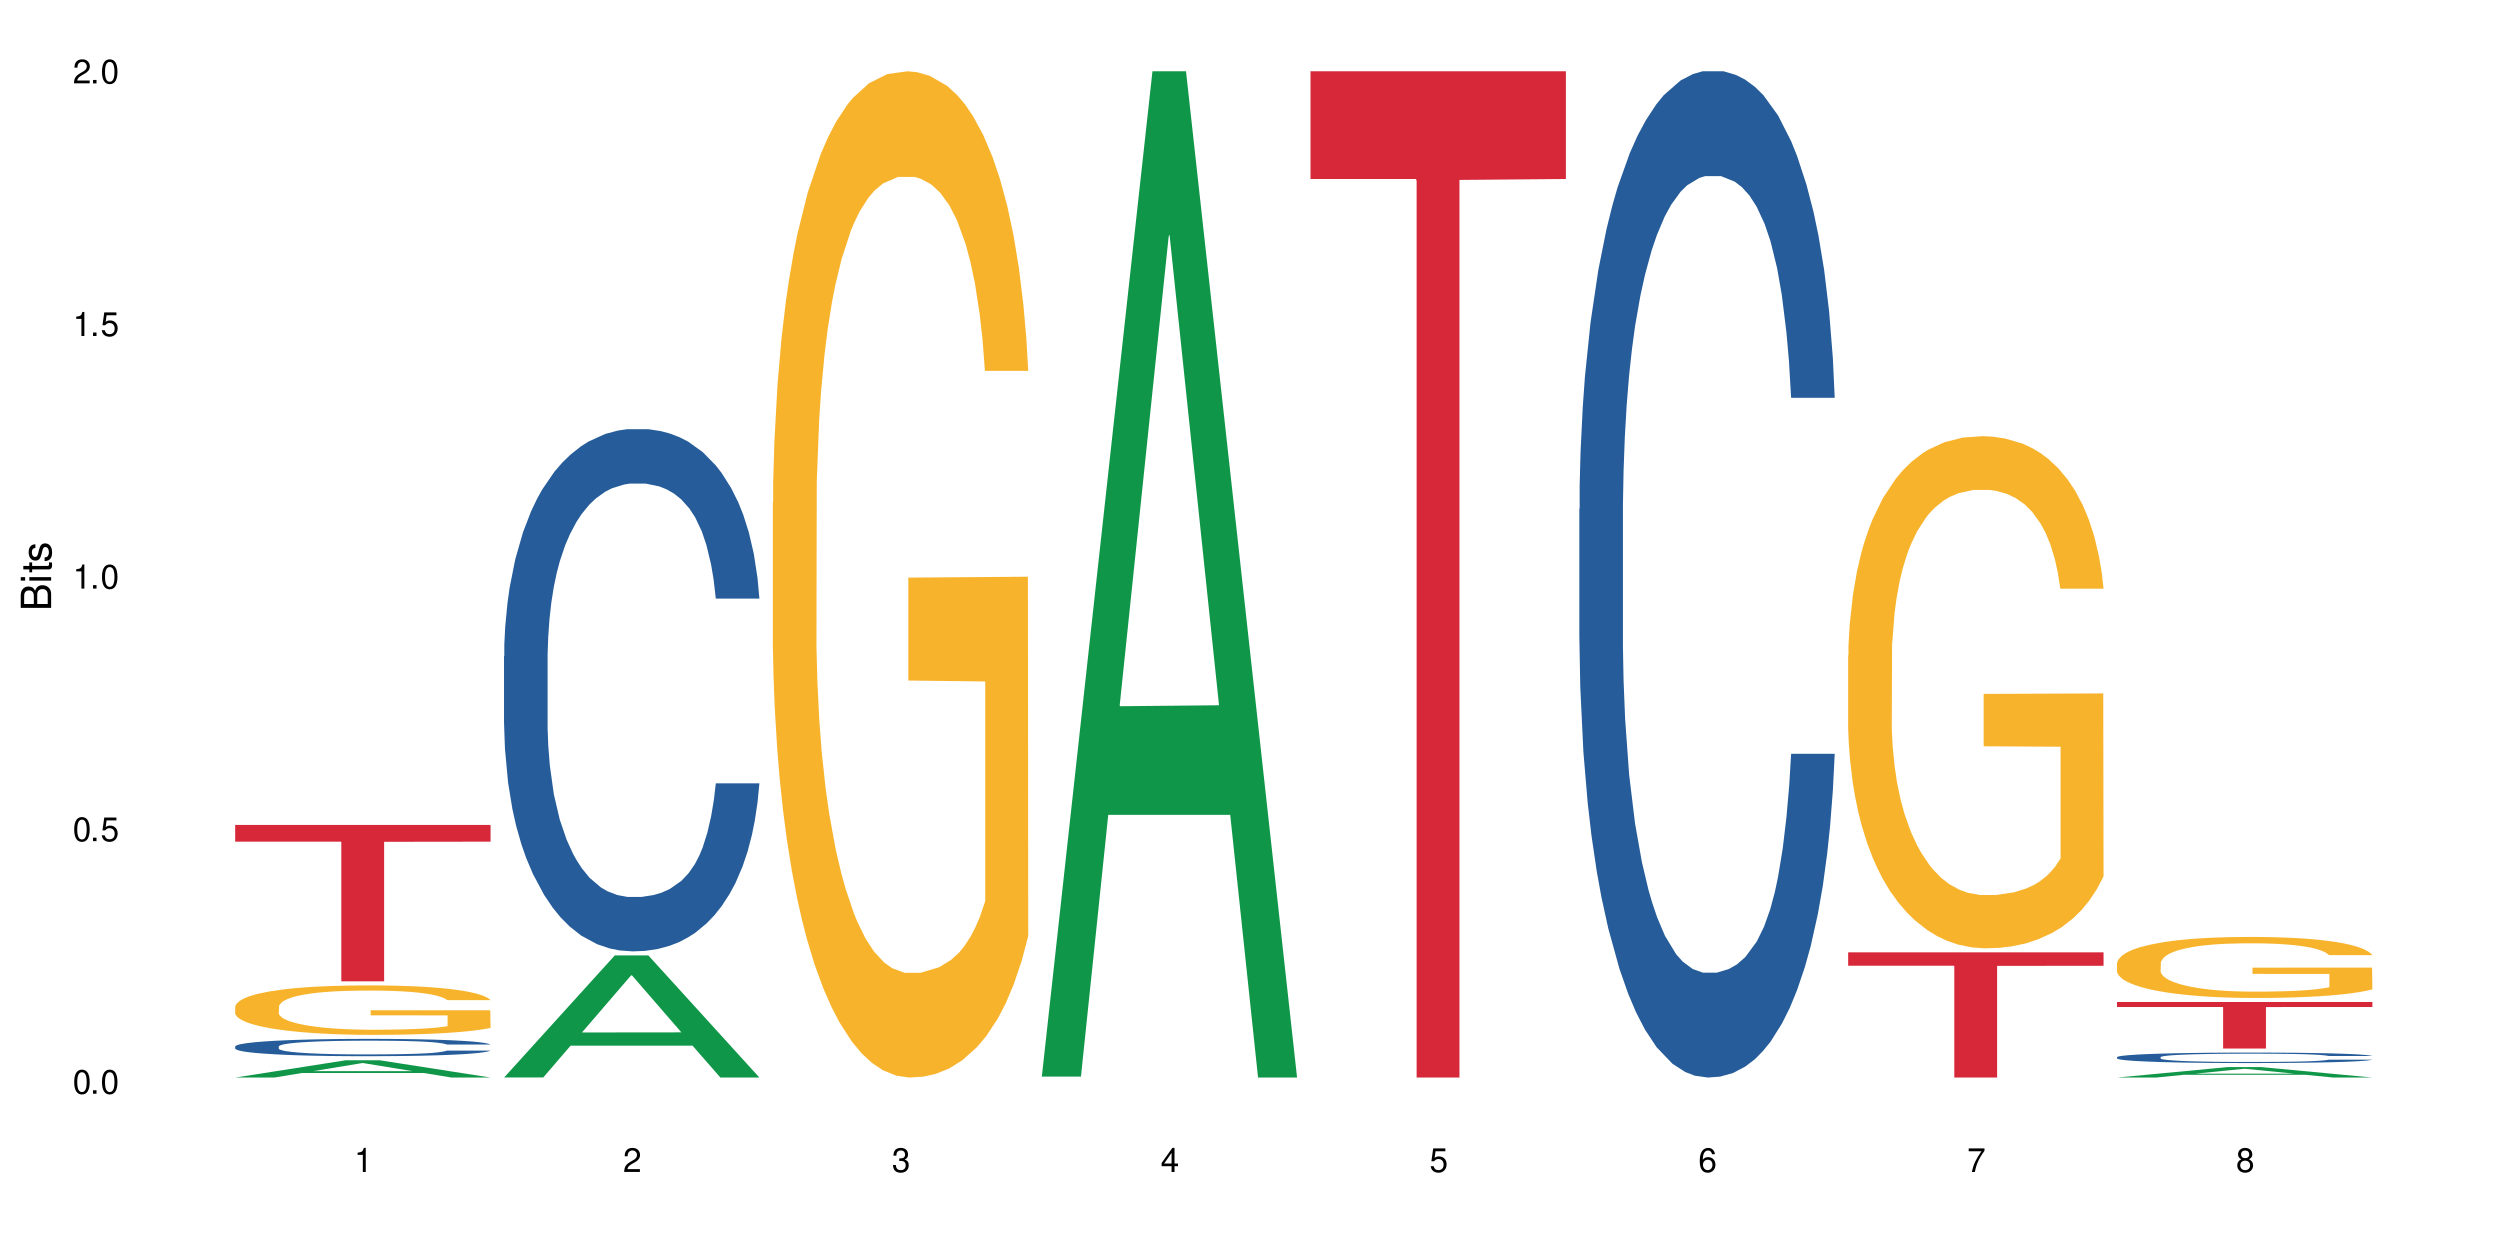
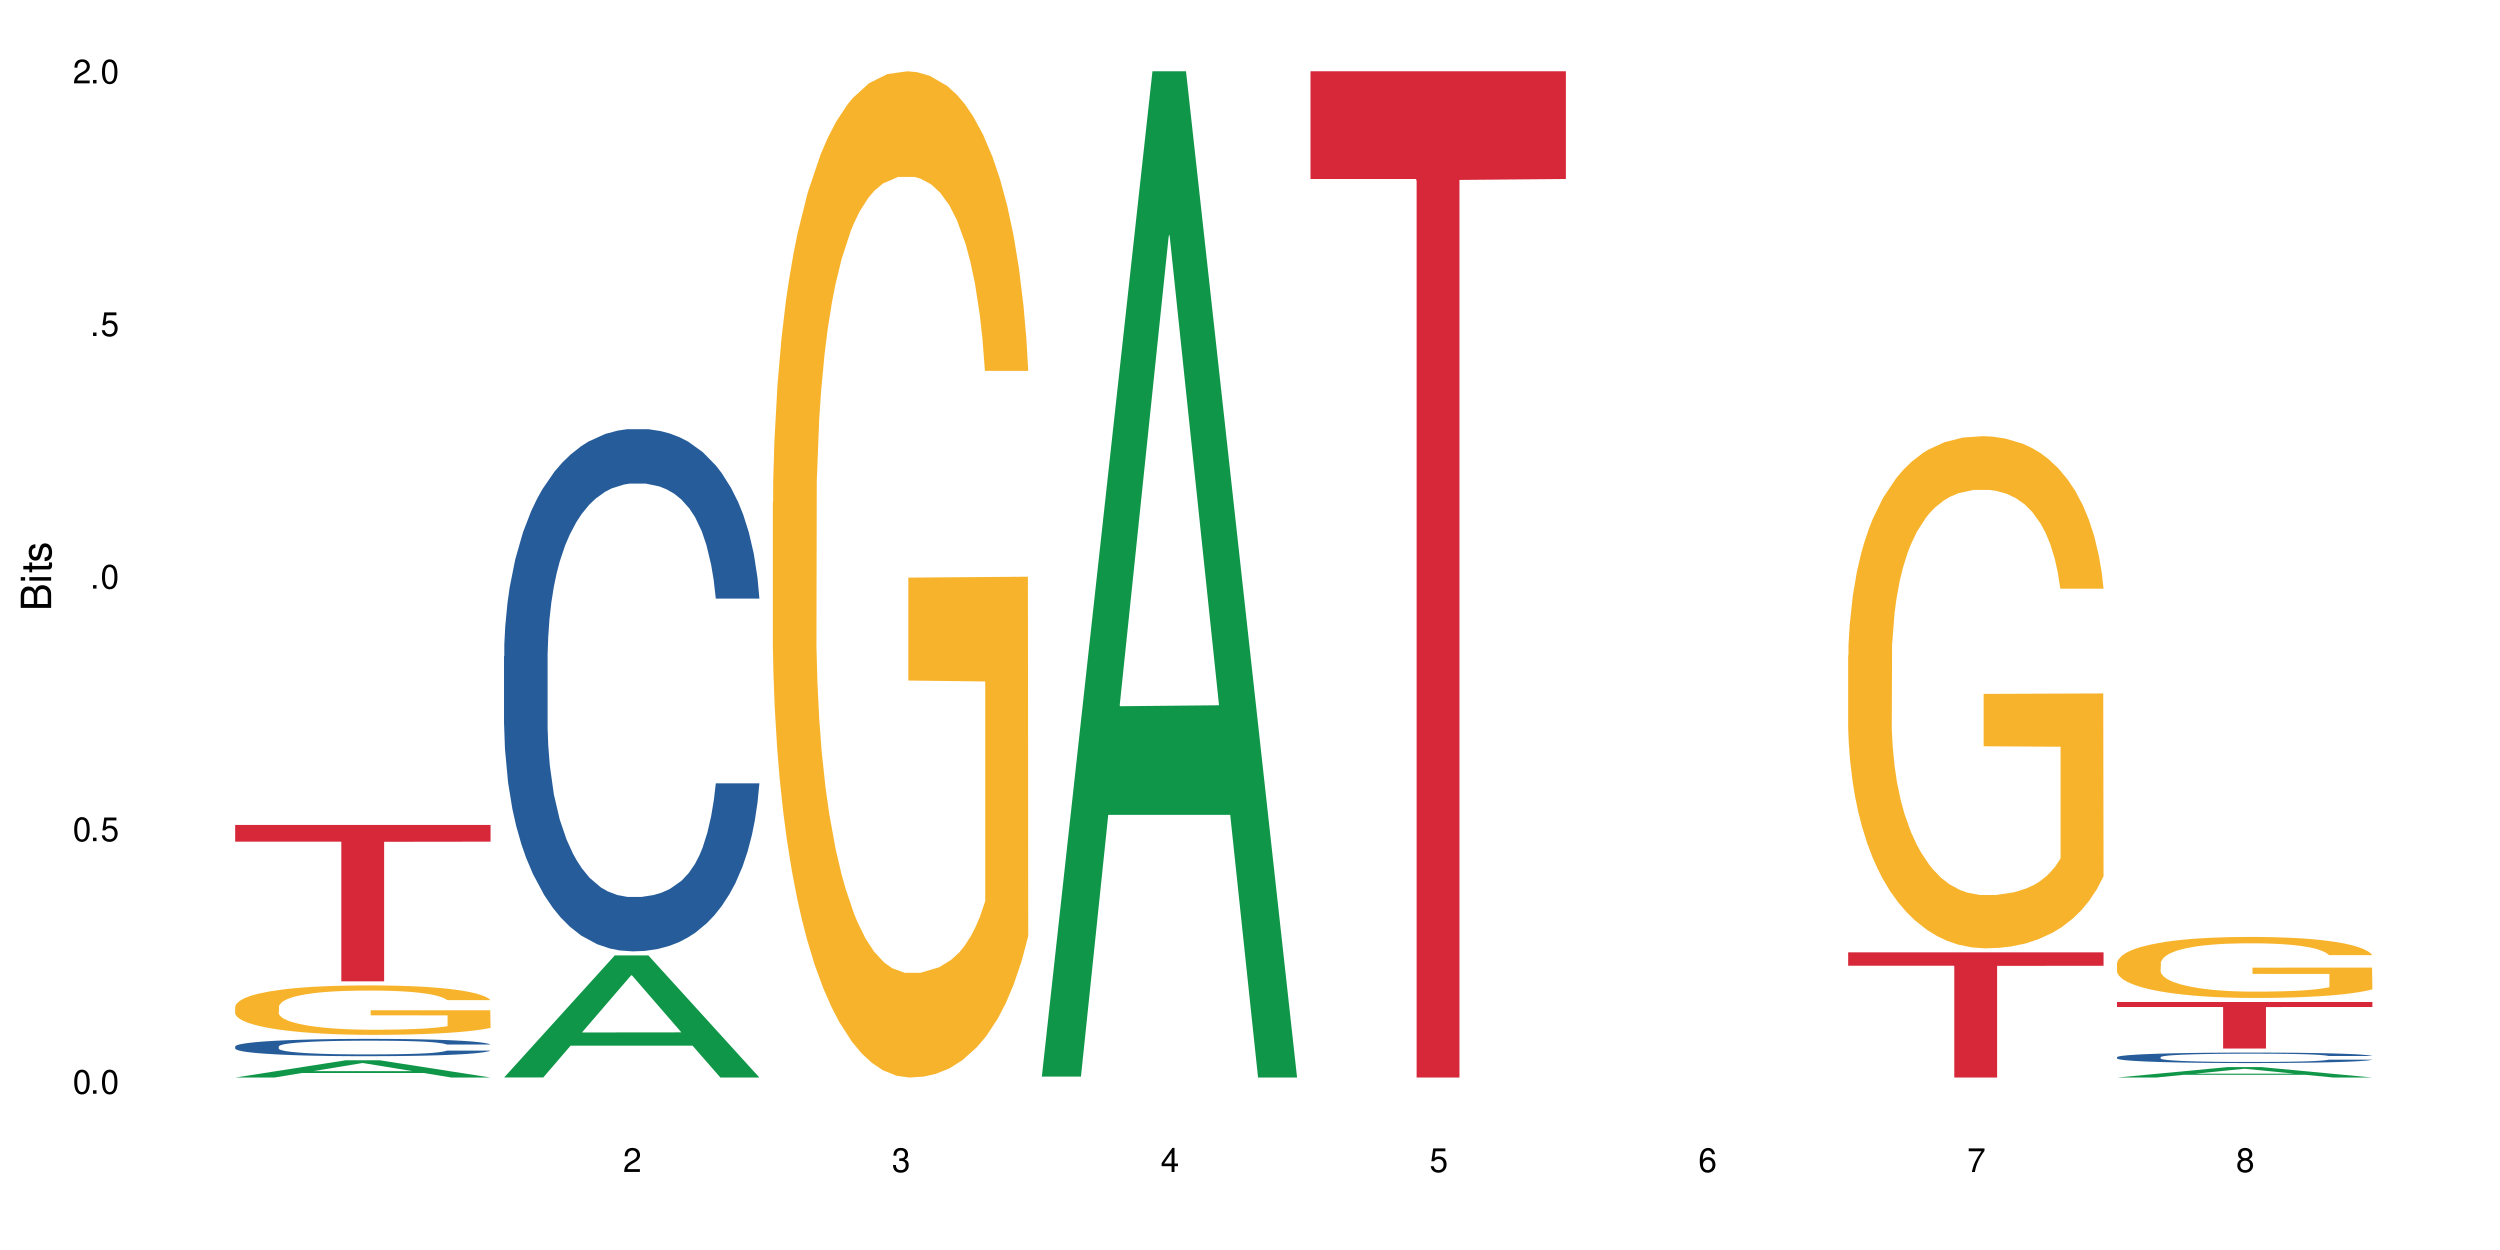
<svg xmlns="http://www.w3.org/2000/svg" xmlns:xlink="http://www.w3.org/1999/xlink" width="720" height="360" viewBox="0 0 720 360">
  <defs>
    <g>
      <g id="glyph-0-0">
</g>
      <g id="glyph-0-1">
        <path d="M 2.641 -6.938 C 2 -6.938 1.422 -6.656 1.078 -6.172 C 0.641 -5.562 0.406 -4.641 0.406 -3.359 C 0.406 -1.016 1.188 0.219 2.641 0.219 C 4.078 0.219 4.859 -1.016 4.859 -3.297 C 4.859 -4.641 4.656 -5.547 4.203 -6.172 C 3.844 -6.656 3.281 -6.938 2.641 -6.938 Z M 2.641 -6.188 C 3.547 -6.188 4 -5.25 4 -3.375 C 4 -1.406 3.562 -0.484 2.625 -0.484 C 1.734 -0.484 1.281 -1.438 1.281 -3.344 C 1.281 -5.25 1.734 -6.188 2.641 -6.188 Z M 2.641 -6.188 " />
      </g>
      <g id="glyph-0-2">
        <path d="M 1.828 -1 L 0.828 -1 L 0.828 0 L 1.828 0 Z M 1.828 -1 " />
      </g>
      <g id="glyph-0-3">
        <path d="M 4.562 -6.797 L 1.062 -6.797 L 0.547 -3.094 L 1.328 -3.094 C 1.719 -3.562 2.047 -3.734 2.578 -3.734 C 3.484 -3.734 4.062 -3.109 4.062 -2.094 C 4.062 -1.125 3.484 -0.531 2.578 -0.531 C 1.828 -0.531 1.375 -0.906 1.188 -1.672 L 0.328 -1.672 C 0.453 -1.109 0.547 -0.844 0.75 -0.594 C 1.125 -0.078 1.828 0.219 2.594 0.219 C 3.969 0.219 4.922 -0.781 4.922 -2.219 C 4.922 -3.562 4.031 -4.484 2.719 -4.484 C 2.25 -4.484 1.859 -4.359 1.469 -4.062 L 1.734 -5.969 L 4.562 -5.969 Z M 4.562 -6.797 " />
      </g>
      <g id="glyph-0-4">
-         <path d="M 2.484 -4.938 L 2.484 0 L 3.328 0 L 3.328 -6.938 L 2.766 -6.938 C 2.469 -5.875 2.281 -5.734 0.984 -5.562 L 0.984 -4.938 Z M 2.484 -4.938 " />
-       </g>
+         </g>
      <g id="glyph-0-5">
        <path d="M 4.859 -0.828 L 1.281 -0.828 C 1.359 -1.406 1.672 -1.781 2.5 -2.281 L 3.469 -2.828 C 4.406 -3.344 4.906 -4.062 4.906 -4.906 C 4.906 -5.484 4.672 -6.031 4.266 -6.406 C 3.859 -6.766 3.375 -6.938 2.719 -6.938 C 1.859 -6.938 1.219 -6.625 0.844 -6.031 C 0.609 -5.672 0.5 -5.234 0.484 -4.531 L 1.328 -4.531 C 1.359 -5.016 1.406 -5.281 1.531 -5.516 C 1.75 -5.938 2.188 -6.203 2.703 -6.203 C 3.469 -6.203 4.031 -5.641 4.031 -4.891 C 4.031 -4.344 3.719 -3.859 3.125 -3.516 L 2.234 -3 C 0.812 -2.172 0.406 -1.531 0.328 -0.016 L 4.859 -0.016 Z M 4.859 -0.828 " />
      </g>
      <g id="glyph-0-6">
        <path d="M 2.125 -3.188 L 2.578 -3.188 C 3.5 -3.188 3.984 -2.766 3.984 -1.922 C 3.984 -1.062 3.469 -0.531 2.594 -0.531 C 1.656 -0.531 1.203 -1 1.156 -2.016 L 0.312 -2.016 C 0.344 -1.453 0.438 -1.094 0.609 -0.781 C 0.953 -0.109 1.625 0.219 2.547 0.219 C 3.953 0.219 4.859 -0.625 4.859 -1.938 C 4.859 -2.828 4.516 -3.297 3.703 -3.594 C 4.344 -3.844 4.656 -4.328 4.656 -5.031 C 4.656 -6.219 3.875 -6.938 2.578 -6.938 C 1.203 -6.938 0.484 -6.172 0.453 -4.703 L 1.297 -4.703 C 1.312 -5.125 1.344 -5.359 1.453 -5.578 C 1.641 -5.969 2.062 -6.203 2.594 -6.203 C 3.344 -6.203 3.797 -5.75 3.797 -5 C 3.797 -4.516 3.609 -4.219 3.25 -4.047 C 3.016 -3.953 2.703 -3.922 2.125 -3.906 Z M 2.125 -3.188 " />
      </g>
      <g id="glyph-0-7">
        <path d="M 3.141 -1.672 L 3.141 0 L 3.984 0 L 3.984 -1.672 L 4.984 -1.672 L 4.984 -2.438 L 3.984 -2.438 L 3.984 -6.938 L 3.359 -6.938 L 0.266 -2.578 L 0.266 -1.672 Z M 3.141 -2.438 L 1 -2.438 L 3.141 -5.5 Z M 3.141 -2.438 " />
      </g>
      <g id="glyph-0-8">
        <path d="M 4.781 -5.125 C 4.609 -6.266 3.891 -6.938 2.844 -6.938 C 2.094 -6.938 1.422 -6.578 1.031 -5.953 C 0.594 -5.266 0.406 -4.422 0.406 -3.172 C 0.406 -2 0.578 -1.25 0.984 -0.641 C 1.359 -0.078 1.953 0.219 2.703 0.219 C 3.984 0.219 4.922 -0.75 4.922 -2.094 C 4.922 -3.375 4.062 -4.281 2.844 -4.281 C 2.172 -4.281 1.641 -4.031 1.281 -3.516 C 1.281 -5.234 1.828 -6.188 2.797 -6.188 C 3.391 -6.188 3.797 -5.797 3.938 -5.125 Z M 2.734 -3.531 C 3.547 -3.531 4.062 -2.953 4.062 -2.031 C 4.062 -1.156 3.484 -0.531 2.703 -0.531 C 1.922 -0.531 1.328 -1.188 1.328 -2.078 C 1.328 -2.938 1.906 -3.531 2.734 -3.531 Z M 2.734 -3.531 " />
      </g>
      <g id="glyph-0-9">
        <path d="M 4.984 -6.797 L 0.438 -6.797 L 0.438 -5.969 L 4.109 -5.969 C 2.5 -3.656 1.828 -2.234 1.328 0 L 2.219 0 C 2.594 -2.172 3.453 -4.047 4.984 -6.094 Z M 4.984 -6.797 " />
      </g>
      <g id="glyph-0-10">
        <path d="M 3.75 -3.656 C 4.469 -4.094 4.688 -4.438 4.688 -5.078 C 4.688 -6.172 3.844 -6.938 2.641 -6.938 C 1.438 -6.938 0.594 -6.172 0.594 -5.094 C 0.594 -4.438 0.812 -4.094 1.516 -3.656 C 0.734 -3.266 0.359 -2.703 0.359 -1.922 C 0.359 -0.656 1.281 0.219 2.641 0.219 C 3.984 0.219 4.922 -0.656 4.922 -1.922 C 4.922 -2.703 4.531 -3.266 3.75 -3.656 Z M 2.641 -6.188 C 3.359 -6.188 3.812 -5.75 3.812 -5.062 C 3.812 -4.406 3.344 -3.984 2.641 -3.984 C 1.922 -3.984 1.453 -4.406 1.453 -5.078 C 1.453 -5.75 1.922 -6.188 2.641 -6.188 Z M 2.641 -3.266 C 3.484 -3.266 4.062 -2.719 4.062 -1.906 C 4.062 -1.078 3.484 -0.531 2.625 -0.531 C 1.797 -0.531 1.219 -1.094 1.219 -1.906 C 1.219 -2.719 1.781 -3.266 2.641 -3.266 Z M 2.641 -3.266 " />
      </g>
      <g id="glyph-1-0">
</g>
      <g id="glyph-1-1">
        <path d="M 0 -0.953 L 0 -4.891 C 0 -5.719 -0.234 -6.344 -0.734 -6.797 C -1.188 -7.234 -1.812 -7.469 -2.5 -7.469 C -3.547 -7.469 -4.188 -7 -4.625 -5.875 C -4.984 -6.688 -5.625 -7.094 -6.531 -7.094 C -7.172 -7.094 -7.734 -6.859 -8.141 -6.391 C -8.562 -5.922 -8.75 -5.344 -8.75 -4.5 L -8.75 -0.953 Z M -4.984 -2.062 L -7.766 -2.062 L -7.766 -4.219 C -7.766 -4.844 -7.688 -5.203 -7.453 -5.5 C -7.219 -5.812 -6.859 -5.969 -6.375 -5.969 C -5.891 -5.969 -5.531 -5.812 -5.297 -5.5 C -5.062 -5.203 -4.984 -4.844 -4.984 -4.219 Z M -0.984 -2.062 L -4 -2.062 L -4 -4.781 C -4 -5.766 -3.438 -6.359 -2.484 -6.359 C -1.547 -6.359 -0.984 -5.766 -0.984 -4.781 Z M -0.984 -2.062 " />
      </g>
      <g id="glyph-1-2">
        <path d="M -6.281 -1.797 L -6.281 -0.797 L 0 -0.797 L 0 -1.797 Z M -8.75 -1.797 L -8.75 -0.797 L -7.484 -0.797 L -7.484 -1.797 Z M -8.75 -1.797 " />
      </g>
      <g id="glyph-1-3">
        <path d="M -6.281 -3.047 L -6.281 -2.016 L -8.016 -2.016 L -8.016 -1.016 L -6.281 -1.016 L -6.281 -0.172 L -5.469 -0.172 L -5.469 -1.016 L -0.719 -1.016 C -0.078 -1.016 0.281 -1.453 0.281 -2.234 C 0.281 -2.5 0.25 -2.719 0.188 -3.047 L -0.641 -3.047 C -0.609 -2.906 -0.594 -2.766 -0.594 -2.562 C -0.594 -2.141 -0.719 -2.016 -1.156 -2.016 L -5.469 -2.016 L -5.469 -3.047 Z M -6.281 -3.047 " />
      </g>
      <g id="glyph-1-4">
        <path d="M -4.531 -5.25 C -5.766 -5.25 -6.469 -4.422 -6.469 -2.969 C -6.469 -1.516 -5.719 -0.562 -4.547 -0.562 C -3.562 -0.562 -3.094 -1.062 -2.734 -2.562 L -2.516 -3.484 C -2.344 -4.188 -2.094 -4.469 -1.641 -4.469 C -1.047 -4.469 -0.641 -3.875 -0.641 -3 C -0.641 -2.453 -0.797 -2 -1.062 -1.75 C -1.25 -1.594 -1.422 -1.531 -1.875 -1.469 L -1.875 -0.406 C -0.422 -0.453 0.281 -1.266 0.281 -2.922 C 0.281 -4.5 -0.5 -5.516 -1.719 -5.516 C -2.656 -5.516 -3.172 -4.984 -3.469 -3.734 L -3.703 -2.766 C -3.891 -1.953 -4.156 -1.609 -4.594 -1.609 C -5.188 -1.609 -5.547 -2.125 -5.547 -2.938 C -5.547 -3.75 -5.203 -4.172 -4.531 -4.203 Z M -4.531 -5.25 " />
      </g>
    </g>
  </defs>
  <rect x="-72" y="-36" width="864" height="432" fill="rgb(100%, 100%, 100%)" fill-opacity="1" />
  <path fill-rule="nonzero" fill="rgb(6.275%, 58.824%, 28.235%)" fill-opacity="1" d="M 67.73 310.328 L 67.809 310.324 L 99.637 305.348 L 109.301 305.348 L 141.281 310.332 L 130.047 310.332 L 122.031 309.031 L 86.906 309.031 L 79.047 310.328 L 67.73 310.328 L 90.285 308.492 L 118.809 308.488 L 104.586 306.164 L 104.43 306.16 L 104.27 306.172 L 90.207 308.488 L 90.285 308.492 Z M 67.73 310.328 " />
  <path fill-rule="nonzero" fill="rgb(14.51%, 36.078%, 60%)" fill-opacity="1" d="M 67.73 301.371 L 67.82 301.363 L 67.82 301.254 L 68.09 301.082 L 68.719 300.863 L 69.344 300.715 L 70.961 300.445 L 73.203 300.184 L 75.535 299.984 L 77.238 299.867 L 78.766 299.773 L 82.262 299.605 L 84.504 299.52 L 86.926 299.441 L 89.887 299.363 L 92.039 299.32 L 96.883 299.246 L 100.469 299.215 L 103.25 299.203 L 109.262 299.203 L 112.848 299.219 L 115.449 299.242 L 118.32 299.277 L 120.742 299.32 L 124.957 299.418 L 128.727 299.547 L 130.43 299.621 L 133.121 299.762 L 135.184 299.898 L 136.617 300.016 L 138.234 300.184 L 139.668 300.391 L 140.746 300.621 L 141.281 300.82 L 128.727 300.82 L 128.098 300.637 L 127.379 300.496 L 126.035 300.309 L 124.688 300.176 L 122.805 300.043 L 121.102 299.957 L 118.77 299.871 L 116.707 299.816 L 114.555 299.773 L 112.488 299.746 L 108.543 299.719 L 103.969 299.719 L 102.266 299.73 L 98.766 299.766 L 96.883 299.797 L 94.191 299.863 L 92.309 299.922 L 90.066 300.012 L 88.539 300.09 L 86.656 300.207 L 85.312 300.312 L 83.785 300.465 L 82.891 300.578 L 82.082 300.703 L 81.363 300.855 L 80.828 301.016 L 80.469 301.184 L 80.289 301.348 L 80.289 302.055 L 80.469 302.219 L 80.918 302.41 L 82.082 302.688 L 83.785 302.926 L 85.762 303.117 L 87.645 303.254 L 88.719 303.32 L 90.156 303.391 L 92.398 303.484 L 95.629 303.574 L 97.512 303.609 L 100.383 303.648 L 103.34 303.664 L 107.289 303.664 L 110.785 303.648 L 113.117 303.625 L 115.539 303.59 L 118.859 303.512 L 120.922 303.438 L 122.715 303.352 L 124.062 303.266 L 124.957 303.191 L 126.305 303.051 L 127.379 302.895 L 128.188 302.734 L 128.727 302.582 L 141.281 302.582 L 140.746 302.762 L 139.938 302.941 L 139.129 303.074 L 137.875 303.234 L 136.441 303.375 L 134.375 303.535 L 132.672 303.637 L 130.43 303.754 L 128.367 303.84 L 126.125 303.918 L 122.805 304.008 L 120.652 304.055 L 118.32 304.094 L 115.539 304.129 L 112.043 304.16 L 108.273 304.18 L 104.777 304.184 L 101.008 304.176 L 98.227 304.156 L 94.551 304.117 L 89.977 304.035 L 86.656 303.949 L 84.055 303.863 L 81.812 303.77 L 79.301 303.648 L 76.074 303.445 L 74.098 303.293 L 72.754 303.164 L 71.23 302.988 L 70.152 302.828 L 68.898 302.57 L 68 302.25 L 67.73 302 Z M 67.73 301.371 " />
  <path fill-rule="nonzero" fill="rgb(96.863%, 70.196%, 16.863%)" fill-opacity="1" d="M 67.73 289.895 L 67.82 289.883 L 67.82 289.621 L 68.18 289.035 L 69.078 288.23 L 70.242 287.566 L 71.5 287.047 L 72.305 286.773 L 73.652 286.383 L 74.816 286.098 L 77.777 285.512 L 81.543 284.965 L 83.609 284.73 L 85.941 284.512 L 89.258 284.262 L 90.785 284.172 L 95.449 283.965 L 100.738 283.836 L 106.57 283.797 L 109.262 283.809 L 112.938 283.859 L 117.961 284.004 L 120.832 284.133 L 123.074 284.262 L 125.406 284.434 L 128.277 284.691 L 130.969 285.004 L 133.121 285.316 L 135.273 285.707 L 137.066 286.125 L 138.594 286.578 L 139.938 287.125 L 140.746 287.582 L 141.281 288.035 L 128.816 288.035 L 128.098 287.582 L 127.289 287.23 L 125.945 286.801 L 124.598 286.488 L 123.254 286.242 L 120.742 285.902 L 118.59 285.695 L 115.898 285.512 L 113.297 285.395 L 110.336 285.316 L 108.543 285.293 L 103.789 285.293 L 99.484 285.383 L 96.973 285.484 L 95.18 285.59 L 92.668 285.785 L 91.141 285.941 L 90.246 286.047 L 87.555 286.449 L 85.762 286.812 L 84.773 287.059 L 83.52 287.449 L 82.621 287.801 L 81.633 288.32 L 81.098 288.711 L 80.379 289.598 L 80.289 291.938 L 80.559 292.43 L 81.098 292.965 L 81.812 293.434 L 82.891 293.926 L 83.965 294.305 L 85.852 294.812 L 87.465 295.148 L 88.719 295.371 L 91.141 295.723 L 92.129 295.84 L 94.461 296.074 L 96.883 296.254 L 99.844 296.41 L 102.086 296.488 L 105.672 296.555 L 110.246 296.555 L 115.629 296.477 L 119.039 296.371 L 121.371 296.27 L 122.895 296.176 L 124.777 296.035 L 126.125 295.902 L 127.379 295.762 L 128.906 295.539 L 128.906 292.43 L 106.75 292.418 L 106.75 290.961 L 141.195 290.949 L 141.281 296.035 L 139.398 296.387 L 137.066 296.723 L 134.824 296.984 L 132.492 297.203 L 129.176 297.453 L 126.484 297.609 L 122.355 297.789 L 118.59 297.906 L 114.645 297.984 L 111.145 298.023 L 107.02 298.039 L 103.34 298.012 L 99.395 297.934 L 96.254 297.828 L 93.383 297.699 L 90.516 297.531 L 86.926 297.258 L 84.594 297.035 L 82.172 296.762 L 79.75 296.438 L 77.598 296.086 L 76.164 295.812 L 74.727 295.5 L 73.203 295.109 L 71.766 294.668 L 70.691 294.266 L 69.703 293.809 L 68.988 293.383 L 68.27 292.797 L 67.91 292.328 L 67.73 291.926 Z M 67.73 289.895 " />
  <path fill-rule="nonzero" fill="rgb(83.922%, 15.686%, 22.353%)" fill-opacity="1" d="M 67.73 237.578 L 141.281 237.578 L 141.281 242.398 L 110.629 242.441 L 110.629 282.633 L 98.297 282.633 L 98.297 242.484 L 98.117 242.398 L 67.73 242.398 Z M 67.73 237.578 " />
  <path fill-rule="nonzero" fill="rgb(6.275%, 58.824%, 28.235%)" fill-opacity="1" d="M 145.156 310.301 L 145.234 310.266 L 177.059 275.16 L 186.723 275.16 L 218.707 310.332 L 207.469 310.332 L 199.453 301.152 L 164.328 301.152 L 156.469 310.301 L 145.156 310.301 L 167.707 297.352 L 196.23 297.32 L 182.008 280.906 L 181.852 280.875 L 181.695 280.973 L 167.629 297.32 L 167.707 297.352 Z M 145.156 310.301 " />
  <path fill-rule="nonzero" fill="rgb(14.51%, 36.078%, 60%)" fill-opacity="1" d="M 145.156 189.039 L 145.242 188.902 L 145.242 185.602 L 145.512 180.379 L 146.141 173.781 L 146.77 169.242 L 148.383 161.133 L 150.625 153.297 L 152.957 147.246 L 154.664 143.672 L 156.188 140.926 L 159.684 135.836 L 161.93 133.227 L 164.352 130.891 L 167.309 128.551 L 169.461 127.176 L 174.305 124.977 L 177.895 124.016 L 180.676 123.602 L 186.684 123.602 L 190.273 124.152 L 192.875 124.84 L 195.742 125.941 L 198.164 127.176 L 202.383 130.203 L 206.148 134.051 L 207.852 136.25 L 210.543 140.512 L 212.605 144.637 L 214.043 148.211 L 215.656 153.297 L 217.094 159.484 L 218.168 166.492 L 218.707 172.406 L 206.148 172.406 L 205.52 166.906 L 204.805 162.645 L 203.457 157.008 L 202.113 153.023 L 200.23 149.035 L 198.523 146.422 L 196.191 143.812 L 194.129 142.16 L 191.977 140.926 L 189.914 140.098 L 185.969 139.273 L 181.391 139.273 L 179.688 139.551 L 176.191 140.648 L 174.305 141.613 L 171.613 143.535 L 169.73 145.324 L 167.488 148.074 L 165.965 150.41 L 164.082 153.984 L 162.734 157.145 L 161.211 161.684 L 160.312 165.117 L 159.508 168.969 L 158.789 173.504 L 158.25 178.316 L 157.891 183.402 L 157.711 188.352 L 157.711 209.66 L 157.891 214.609 L 158.34 220.383 L 159.508 228.77 L 161.211 236.055 L 163.184 241.828 L 165.066 245.953 L 166.145 247.875 L 167.578 250.078 L 169.82 252.824 L 173.051 255.574 L 174.934 256.676 L 177.805 257.773 L 180.766 258.324 L 184.711 258.324 L 188.211 257.773 L 190.543 257.086 L 192.965 255.988 L 196.281 253.652 L 198.344 251.449 L 200.141 248.84 L 201.484 246.227 L 202.383 244.027 L 203.727 239.766 L 204.805 235.094 L 205.609 230.281 L 206.148 225.605 L 218.707 225.605 L 218.168 231.105 L 217.359 236.465 L 216.555 240.453 L 215.297 245.266 L 213.863 249.527 L 211.801 254.34 L 210.094 257.5 L 207.852 260.938 L 205.789 263.547 L 203.547 265.887 L 200.23 268.637 L 198.074 270.008 L 195.742 271.246 L 192.965 272.348 L 189.465 273.309 L 185.699 273.859 L 182.199 273.996 L 178.434 273.723 L 175.652 273.172 L 171.973 271.934 L 167.398 269.461 L 164.082 266.848 L 161.48 264.234 L 159.238 261.488 L 156.727 257.773 L 153.496 251.727 L 151.523 247.051 L 150.176 243.203 L 148.652 237.84 L 147.574 233.031 L 146.32 225.332 L 145.422 215.57 L 145.156 208.012 Z M 145.156 189.039 " />
  <path fill-rule="nonzero" fill="rgb(96.863%, 70.196%, 16.863%)" fill-opacity="1" d="M 222.578 144.652 L 222.668 144.387 L 222.668 139.094 L 223.027 127.184 L 223.922 110.777 L 225.09 97.277 L 226.344 86.691 L 227.152 81.133 L 228.496 73.195 L 229.664 67.371 L 232.625 55.461 L 236.391 44.348 L 238.453 39.582 L 240.785 35.082 L 244.105 30.055 L 245.629 28.203 L 250.293 23.965 L 255.586 21.32 L 261.418 20.527 L 264.109 20.789 L 267.785 21.848 L 272.809 24.762 L 275.68 27.406 L 277.922 30.055 L 280.254 33.496 L 283.125 38.789 L 285.816 45.141 L 287.969 51.492 L 290.121 59.43 L 291.914 67.902 L 293.438 77.164 L 294.785 88.281 L 295.59 97.543 L 296.129 106.805 L 283.66 106.805 L 282.945 97.543 L 282.137 90.398 L 280.793 81.664 L 279.445 75.312 L 278.102 70.281 L 275.59 63.402 L 273.438 59.168 L 270.746 55.461 L 268.145 53.078 L 265.184 51.492 L 263.391 50.961 L 258.637 50.961 L 254.332 52.816 L 251.82 54.934 L 250.023 57.051 L 247.512 61.02 L 245.988 64.195 L 245.094 66.312 L 242.402 74.516 L 240.605 81.93 L 239.621 86.957 L 238.363 94.898 L 237.469 102.043 L 236.48 112.629 L 235.941 120.57 L 235.227 138.566 L 235.137 186.207 L 235.406 196.262 L 235.941 207.113 L 236.66 216.641 L 237.738 226.699 L 238.812 234.375 L 240.695 244.695 L 242.312 251.578 L 243.566 256.078 L 245.988 263.223 L 246.977 265.605 L 249.309 270.367 L 251.73 274.074 L 254.691 277.25 L 256.934 278.836 L 260.52 280.16 L 265.094 280.16 L 270.477 278.574 L 273.887 276.457 L 276.219 274.34 L 277.742 272.484 L 279.625 269.574 L 280.973 266.926 L 282.227 264.016 L 283.75 259.516 L 283.75 196.262 L 261.598 195.996 L 261.598 166.355 L 296.039 166.09 L 296.129 269.574 L 294.246 276.719 L 291.914 283.602 L 289.672 288.895 L 287.34 293.395 L 284.02 298.422 L 281.328 301.598 L 277.203 305.305 L 273.438 307.688 L 269.488 309.273 L 265.992 310.066 L 261.867 310.332 L 258.188 309.805 L 254.242 308.215 L 251.102 306.098 L 248.23 303.453 L 245.359 300.012 L 241.773 294.453 L 239.441 289.953 L 237.02 284.395 L 234.598 277.777 L 232.445 270.633 L 231.008 265.074 L 229.574 258.723 L 228.051 250.781 L 226.613 241.785 L 225.539 233.578 L 224.551 224.316 L 223.832 215.582 L 223.117 203.672 L 222.758 194.145 L 222.578 185.941 Z M 222.578 144.652 " />
  <path fill-rule="nonzero" fill="rgb(6.275%, 58.824%, 28.235%)" fill-opacity="1" d="M 300 310.059 L 300.078 309.789 L 331.906 20.527 L 341.57 20.527 L 373.555 310.332 L 362.316 310.332 L 354.301 234.684 L 319.176 234.684 L 311.316 310.059 L 300 310.059 L 322.555 203.391 L 351.078 203.117 L 336.855 67.875 L 336.699 67.602 L 336.543 68.418 L 322.477 203.117 L 322.555 203.391 Z M 300 310.059 " />
  <path fill-rule="nonzero" fill="rgb(83.922%, 15.686%, 22.353%)" fill-opacity="1" d="M 377.426 20.527 L 450.977 20.527 L 450.977 51.547 L 420.324 51.82 L 420.324 310.332 L 407.988 310.332 L 407.988 52.094 L 407.809 51.547 L 377.426 51.547 Z M 377.426 20.527 " />
-   <path fill-rule="nonzero" fill="rgb(14.51%, 36.078%, 60%)" fill-opacity="1" d="M 454.848 146.621 L 454.938 146.355 L 454.938 140 L 455.207 129.934 L 455.836 117.215 L 456.461 108.477 L 458.078 92.844 L 460.32 77.746 L 462.652 66.09 L 464.355 59.203 L 465.879 53.902 L 469.379 44.102 L 471.621 39.07 L 474.043 34.566 L 477.004 30.062 L 479.156 27.414 L 484 23.176 L 487.586 21.32 L 490.367 20.527 L 496.379 20.527 L 499.965 21.586 L 502.566 22.91 L 505.438 25.031 L 507.859 27.414 L 512.074 33.242 L 515.844 40.66 L 517.547 44.898 L 520.238 53.109 L 522.301 61.055 L 523.734 67.945 L 525.352 77.746 L 526.785 89.668 L 527.863 103.176 L 528.398 114.566 L 515.844 114.566 L 515.215 103.973 L 514.496 95.758 L 513.152 84.898 L 511.805 77.215 L 509.922 69.535 L 508.219 64.5 L 505.887 59.469 L 503.824 56.289 L 501.672 53.902 L 499.605 52.316 L 495.66 50.727 L 491.086 50.727 L 489.383 51.254 L 485.883 53.375 L 484 55.23 L 481.309 58.938 L 479.426 62.383 L 477.184 67.68 L 475.656 72.184 L 473.773 79.07 L 472.43 85.164 L 470.902 93.906 L 470.008 100.527 L 469.199 107.945 L 468.48 116.688 L 467.945 125.957 L 467.586 135.762 L 467.406 145.297 L 467.406 186.355 L 467.586 195.895 L 468.035 207.02 L 469.199 223.18 L 470.902 237.219 L 472.879 248.344 L 474.762 256.293 L 475.836 260 L 477.273 264.238 L 479.516 269.535 L 482.742 274.836 L 484.629 276.953 L 487.496 279.074 L 490.457 280.133 L 494.406 280.133 L 497.902 279.074 L 500.234 277.75 L 502.656 275.629 L 505.977 271.125 L 508.039 266.887 L 509.832 261.855 L 511.18 256.82 L 512.074 252.582 L 513.422 244.371 L 514.496 235.363 L 515.305 226.094 L 515.844 217.086 L 528.398 217.086 L 527.863 227.684 L 527.055 238.012 L 526.246 245.695 L 524.992 254.969 L 523.555 263.18 L 521.492 272.449 L 519.789 278.543 L 517.547 285.168 L 515.484 290.199 L 513.242 294.703 L 509.922 300 L 507.77 302.648 L 505.438 305.035 L 502.656 307.152 L 499.16 309.008 L 495.391 310.066 L 491.895 310.332 L 488.125 309.801 L 485.344 308.742 L 481.668 306.359 L 477.094 301.59 L 473.773 296.559 L 471.172 291.523 L 468.93 286.227 L 466.418 279.074 L 463.191 267.418 L 461.215 258.41 L 459.871 250.992 L 458.348 240.664 L 457.27 231.391 L 456.016 216.555 L 455.117 197.746 L 454.848 183.18 Z M 454.848 146.621 " />
  <path fill-rule="nonzero" fill="rgb(96.863%, 70.196%, 16.863%)" fill-opacity="1" d="M 532.27 188.793 L 532.359 188.656 L 532.359 185.965 L 532.719 179.902 L 533.617 171.551 L 534.781 164.68 L 536.039 159.289 L 536.844 156.461 L 538.191 152.422 L 539.355 149.457 L 542.316 143.395 L 546.086 137.738 L 548.148 135.312 L 550.48 133.023 L 553.797 130.465 L 555.324 129.52 L 559.988 127.367 L 565.281 126.02 L 571.109 125.613 L 573.801 125.75 L 577.48 126.289 L 582.5 127.77 L 585.371 129.117 L 587.613 130.465 L 589.945 132.215 L 592.816 134.91 L 595.508 138.141 L 597.66 141.375 L 599.812 145.418 L 601.609 149.727 L 603.133 154.441 L 604.477 160.098 L 605.285 164.812 L 605.824 169.527 L 593.355 169.527 L 592.637 164.812 L 591.832 161.176 L 590.484 156.73 L 589.141 153.5 L 587.793 150.938 L 585.281 147.438 L 583.129 145.281 L 580.438 143.395 L 577.836 142.184 L 574.879 141.375 L 573.082 141.105 L 568.328 141.105 L 564.023 142.047 L 561.512 143.125 L 559.719 144.203 L 557.207 146.223 L 555.684 147.84 L 554.785 148.918 L 552.094 153.094 L 550.301 156.867 L 549.312 159.426 L 548.059 163.469 L 547.16 167.105 L 546.176 172.492 L 545.637 176.535 L 544.918 185.695 L 544.828 209.941 L 545.098 215.059 L 545.637 220.582 L 546.355 225.434 L 547.43 230.551 L 548.508 234.457 L 550.391 239.711 L 552.004 243.215 L 553.262 245.504 L 555.684 249.141 L 556.668 250.352 L 559 252.777 L 561.422 254.664 L 564.383 256.281 L 566.625 257.09 L 570.215 257.762 L 574.789 257.762 L 580.168 256.953 L 583.578 255.875 L 585.91 254.797 L 587.434 253.855 L 589.32 252.375 L 590.664 251.027 L 591.922 249.547 L 593.445 247.254 L 593.445 215.059 L 571.289 214.926 L 571.289 199.84 L 605.734 199.703 L 605.824 252.375 L 603.941 256.012 L 601.609 259.512 L 599.363 262.207 L 597.031 264.496 L 593.715 267.059 L 591.023 268.672 L 586.898 270.559 L 583.129 271.773 L 579.184 272.578 L 575.684 272.984 L 571.559 273.117 L 567.883 272.848 L 563.934 272.043 L 560.797 270.965 L 557.926 269.617 L 555.055 267.863 L 551.465 265.035 L 549.133 262.746 L 546.711 259.918 L 544.289 256.551 L 542.137 252.914 L 540.703 250.082 L 539.266 246.852 L 537.742 242.809 L 536.309 238.23 L 535.23 234.055 L 534.246 229.34 L 533.527 224.895 L 532.809 218.832 L 532.449 213.98 L 532.27 209.805 Z M 532.27 188.793 " />
  <path fill-rule="nonzero" fill="rgb(83.922%, 15.686%, 22.353%)" fill-opacity="1" d="M 532.27 274.281 L 605.824 274.281 L 605.824 278.141 L 575.168 278.176 L 575.168 310.332 L 562.836 310.332 L 562.836 278.211 L 562.656 278.141 L 532.27 278.141 Z M 532.27 274.281 " />
  <path fill-rule="nonzero" fill="rgb(6.275%, 58.824%, 28.235%)" fill-opacity="1" d="M 609.695 310.328 L 609.773 310.328 L 641.598 307.32 L 651.266 307.32 L 683.246 310.332 L 672.008 310.332 L 663.996 309.547 L 628.867 309.547 L 621.012 310.328 L 609.695 310.328 L 632.246 309.223 L 660.773 309.219 L 646.551 307.812 L 646.391 307.812 L 646.234 307.82 L 632.168 309.219 L 632.246 309.223 Z M 609.695 310.328 " />
  <path fill-rule="nonzero" fill="rgb(14.51%, 36.078%, 60%)" fill-opacity="1" d="M 609.695 304.457 L 609.785 304.453 L 609.785 304.391 L 610.055 304.285 L 610.68 304.152 L 611.309 304.062 L 612.922 303.898 L 615.164 303.742 L 617.5 303.621 L 619.203 303.551 L 620.727 303.496 L 624.227 303.391 L 626.469 303.34 L 628.891 303.293 L 631.852 303.246 L 634.004 303.219 L 638.848 303.176 L 642.434 303.156 L 645.215 303.148 L 651.223 303.148 L 654.812 303.16 L 657.414 303.172 L 660.285 303.195 L 662.707 303.219 L 666.922 303.281 L 670.688 303.355 L 672.395 303.402 L 675.086 303.484 L 677.148 303.57 L 678.582 303.641 L 680.195 303.742 L 681.633 303.867 L 682.707 304.008 L 683.246 304.125 L 670.688 304.125 L 670.062 304.016 L 669.344 303.93 L 667.996 303.816 L 666.652 303.738 L 664.77 303.656 L 663.066 303.605 L 660.734 303.551 L 658.668 303.52 L 656.516 303.496 L 654.453 303.477 L 650.508 303.461 L 645.934 303.461 L 644.227 303.469 L 640.73 303.488 L 638.848 303.508 L 636.156 303.547 L 634.273 303.582 L 632.027 303.637 L 630.504 303.684 L 628.621 303.754 L 627.273 303.82 L 625.75 303.91 L 624.852 303.98 L 624.047 304.055 L 623.328 304.148 L 622.789 304.242 L 622.43 304.344 L 622.254 304.445 L 622.254 304.871 L 622.43 304.969 L 622.879 305.086 L 624.047 305.254 L 625.75 305.398 L 627.723 305.516 L 629.605 305.598 L 630.684 305.637 L 632.117 305.68 L 634.363 305.734 L 637.59 305.789 L 639.473 305.812 L 642.344 305.832 L 645.305 305.844 L 649.25 305.844 L 652.75 305.832 L 655.082 305.82 L 657.504 305.797 L 660.82 305.75 L 662.887 305.707 L 664.68 305.656 L 666.023 305.602 L 666.922 305.559 L 668.266 305.473 L 669.344 305.379 L 670.152 305.281 L 670.688 305.191 L 683.246 305.191 L 682.707 305.301 L 681.902 305.406 L 681.094 305.488 L 679.84 305.582 L 678.402 305.668 L 676.34 305.766 L 674.637 305.828 L 672.395 305.898 L 670.332 305.949 L 668.086 305.996 L 664.77 306.051 L 662.617 306.078 L 660.285 306.102 L 657.504 306.125 L 654.004 306.145 L 650.238 306.156 L 646.738 306.156 L 642.973 306.152 L 640.191 306.141 L 636.516 306.117 L 631.941 306.066 L 628.621 306.016 L 626.02 305.961 L 623.777 305.906 L 621.266 305.832 L 618.035 305.711 L 616.062 305.617 L 614.719 305.543 L 613.191 305.434 L 612.117 305.34 L 610.859 305.184 L 609.965 304.988 L 609.695 304.836 Z M 609.695 304.457 " />
  <path fill-rule="nonzero" fill="rgb(96.863%, 70.196%, 16.863%)" fill-opacity="1" d="M 609.695 277.367 L 609.785 277.348 L 609.785 277.027 L 610.145 276.305 L 611.039 275.312 L 612.207 274.492 L 613.461 273.852 L 614.27 273.512 L 615.613 273.031 L 616.781 272.68 L 619.742 271.957 L 623.508 271.281 L 625.57 270.992 L 627.902 270.719 L 631.223 270.414 L 632.746 270.301 L 637.41 270.047 L 642.703 269.883 L 648.535 269.836 L 651.223 269.852 L 654.902 269.918 L 659.926 270.094 L 662.797 270.254 L 665.039 270.414 L 667.371 270.621 L 670.242 270.945 L 672.93 271.328 L 675.086 271.715 L 677.238 272.195 L 679.031 272.711 L 680.555 273.273 L 681.902 273.945 L 682.707 274.508 L 683.246 275.07 L 670.777 275.07 L 670.062 274.508 L 669.254 274.074 L 667.91 273.543 L 666.562 273.16 L 665.219 272.855 L 662.707 272.438 L 660.555 272.18 L 657.863 271.957 L 655.262 271.812 L 652.301 271.715 L 650.508 271.684 L 645.754 271.684 L 641.449 271.793 L 638.938 271.922 L 637.141 272.051 L 634.629 272.293 L 633.105 272.484 L 632.207 272.613 L 629.52 273.109 L 627.723 273.562 L 626.738 273.867 L 625.48 274.348 L 624.586 274.781 L 623.598 275.422 L 623.059 275.906 L 622.344 276.996 L 622.254 279.887 L 622.52 280.496 L 623.059 281.152 L 623.777 281.73 L 624.852 282.344 L 625.93 282.809 L 627.812 283.434 L 629.43 283.852 L 630.684 284.125 L 633.105 284.559 L 634.094 284.703 L 636.426 284.992 L 638.848 285.215 L 641.805 285.41 L 644.047 285.504 L 647.637 285.586 L 652.211 285.586 L 657.594 285.488 L 661 285.359 L 663.332 285.23 L 664.859 285.121 L 666.742 284.941 L 668.086 284.781 L 669.344 284.605 L 670.867 284.332 L 670.867 280.496 L 648.715 280.48 L 648.715 278.684 L 683.156 278.664 L 683.246 284.941 L 681.363 285.375 L 679.031 285.793 L 676.789 286.113 L 674.457 286.387 L 671.137 286.691 L 668.445 286.887 L 664.32 287.109 L 660.555 287.254 L 656.605 287.352 L 653.109 287.398 L 648.98 287.414 L 645.305 287.383 L 641.359 287.285 L 638.219 287.16 L 635.348 286.996 L 632.477 286.789 L 628.891 286.453 L 626.559 286.18 L 624.137 285.844 L 621.715 285.441 L 619.562 285.008 L 618.125 284.672 L 616.691 284.285 L 615.164 283.805 L 613.73 283.258 L 612.656 282.758 L 611.668 282.199 L 610.949 281.668 L 610.234 280.945 L 609.875 280.367 L 609.695 279.871 Z M 609.695 277.367 " />
  <path fill-rule="nonzero" fill="rgb(83.922%, 15.686%, 22.353%)" fill-opacity="1" d="M 609.695 288.578 L 683.246 288.578 L 683.246 290.016 L 652.594 290.027 L 652.594 301.984 L 640.258 301.984 L 640.258 290.039 L 640.082 290.016 L 609.695 290.016 Z M 609.695 288.578 " />
  <g fill="rgb(0%, 0%, 0%)" fill-opacity="1">
    <use xlink:href="#glyph-0-1" x="20.965" y="314.993" />
    <use xlink:href="#glyph-0-2" x="25.965" y="314.993" />
    <use xlink:href="#glyph-0-1" x="28.965" y="314.993" />
  </g>
  <g fill="rgb(0%, 0%, 0%)" fill-opacity="1">
    <use xlink:href="#glyph-0-1" x="20.965" y="242.251" />
    <use xlink:href="#glyph-0-2" x="25.965" y="242.251" />
    <use xlink:href="#glyph-0-3" x="28.965" y="242.251" />
  </g>
  <g fill="rgb(0%, 0%, 0%)" fill-opacity="1">
    <use xlink:href="#glyph-0-4" x="20.965" y="169.509" />
    <use xlink:href="#glyph-0-2" x="25.965" y="169.509" />
    <use xlink:href="#glyph-0-1" x="28.965" y="169.509" />
  </g>
  <g fill="rgb(0%, 0%, 0%)" fill-opacity="1">
    <use xlink:href="#glyph-0-4" x="20.965" y="96.767" />
    <use xlink:href="#glyph-0-2" x="25.965" y="96.767" />
    <use xlink:href="#glyph-0-3" x="28.965" y="96.767" />
  </g>
  <g fill="rgb(0%, 0%, 0%)" fill-opacity="1">
    <use xlink:href="#glyph-0-5" x="20.965" y="24.024" />
    <use xlink:href="#glyph-0-2" x="25.965" y="24.024" />
    <use xlink:href="#glyph-0-1" x="28.965" y="24.024" />
  </g>
  <g fill="rgb(0%, 0%, 0%)" fill-opacity="1">
    <use xlink:href="#glyph-0-4" x="102.008" y="337.532" />
  </g>
  <g fill="rgb(0%, 0%, 0%)" fill-opacity="1">
    <use xlink:href="#glyph-0-5" x="179.43" y="337.532" />
  </g>
  <g fill="rgb(0%, 0%, 0%)" fill-opacity="1">
    <use xlink:href="#glyph-0-6" x="256.855" y="337.532" />
  </g>
  <g fill="rgb(0%, 0%, 0%)" fill-opacity="1">
    <use xlink:href="#glyph-0-7" x="334.277" y="337.532" />
  </g>
  <g fill="rgb(0%, 0%, 0%)" fill-opacity="1">
    <use xlink:href="#glyph-0-3" x="411.699" y="337.532" />
  </g>
  <g fill="rgb(0%, 0%, 0%)" fill-opacity="1">
    <use xlink:href="#glyph-0-8" x="489.125" y="337.532" />
  </g>
  <g fill="rgb(0%, 0%, 0%)" fill-opacity="1">
    <use xlink:href="#glyph-0-9" x="566.547" y="337.532" />
  </g>
  <g fill="rgb(0%, 0%, 0%)" fill-opacity="1">
    <use xlink:href="#glyph-0-10" x="643.969" y="337.532" />
  </g>
  <g fill="rgb(0%, 0%, 0%)" fill-opacity="1">
    <use xlink:href="#glyph-1-1" x="14.725" y="176.012" />
    <use xlink:href="#glyph-1-2" x="14.725" y="168.012" />
    <use xlink:href="#glyph-1-3" x="14.725" y="165.012" />
    <use xlink:href="#glyph-1-4" x="14.725" y="162.012" />
  </g>
</svg>